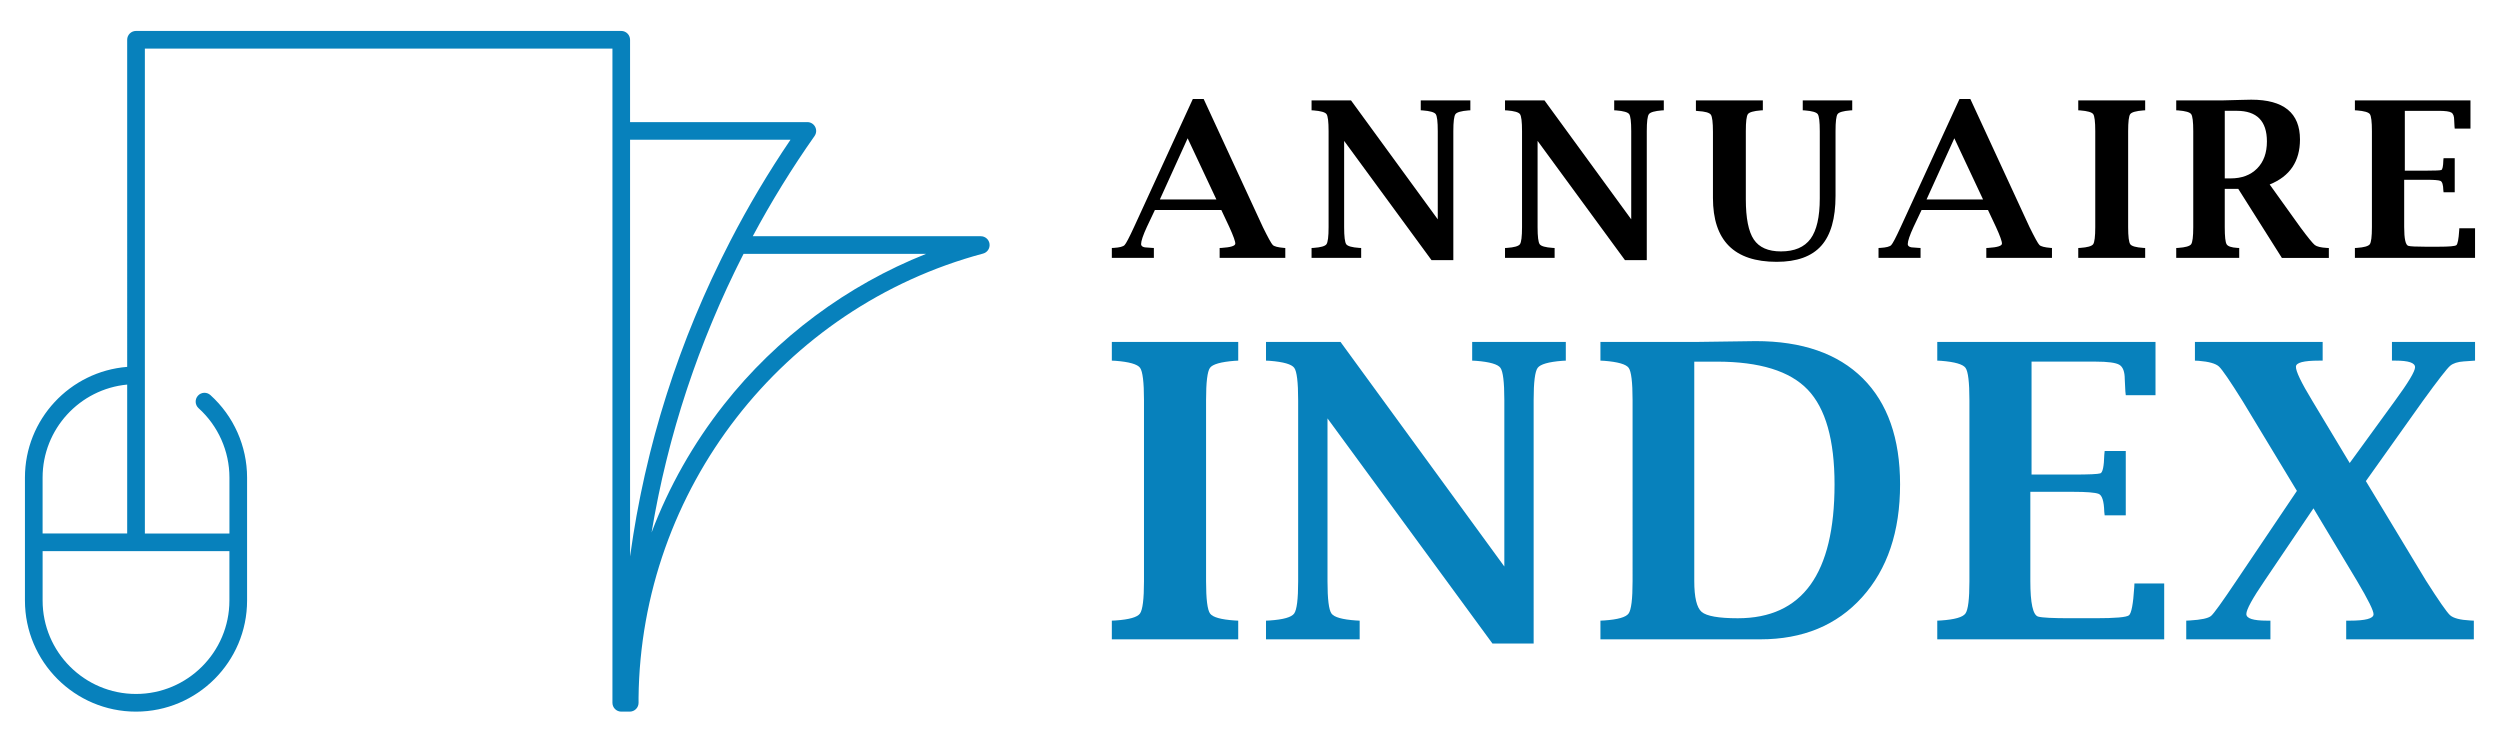
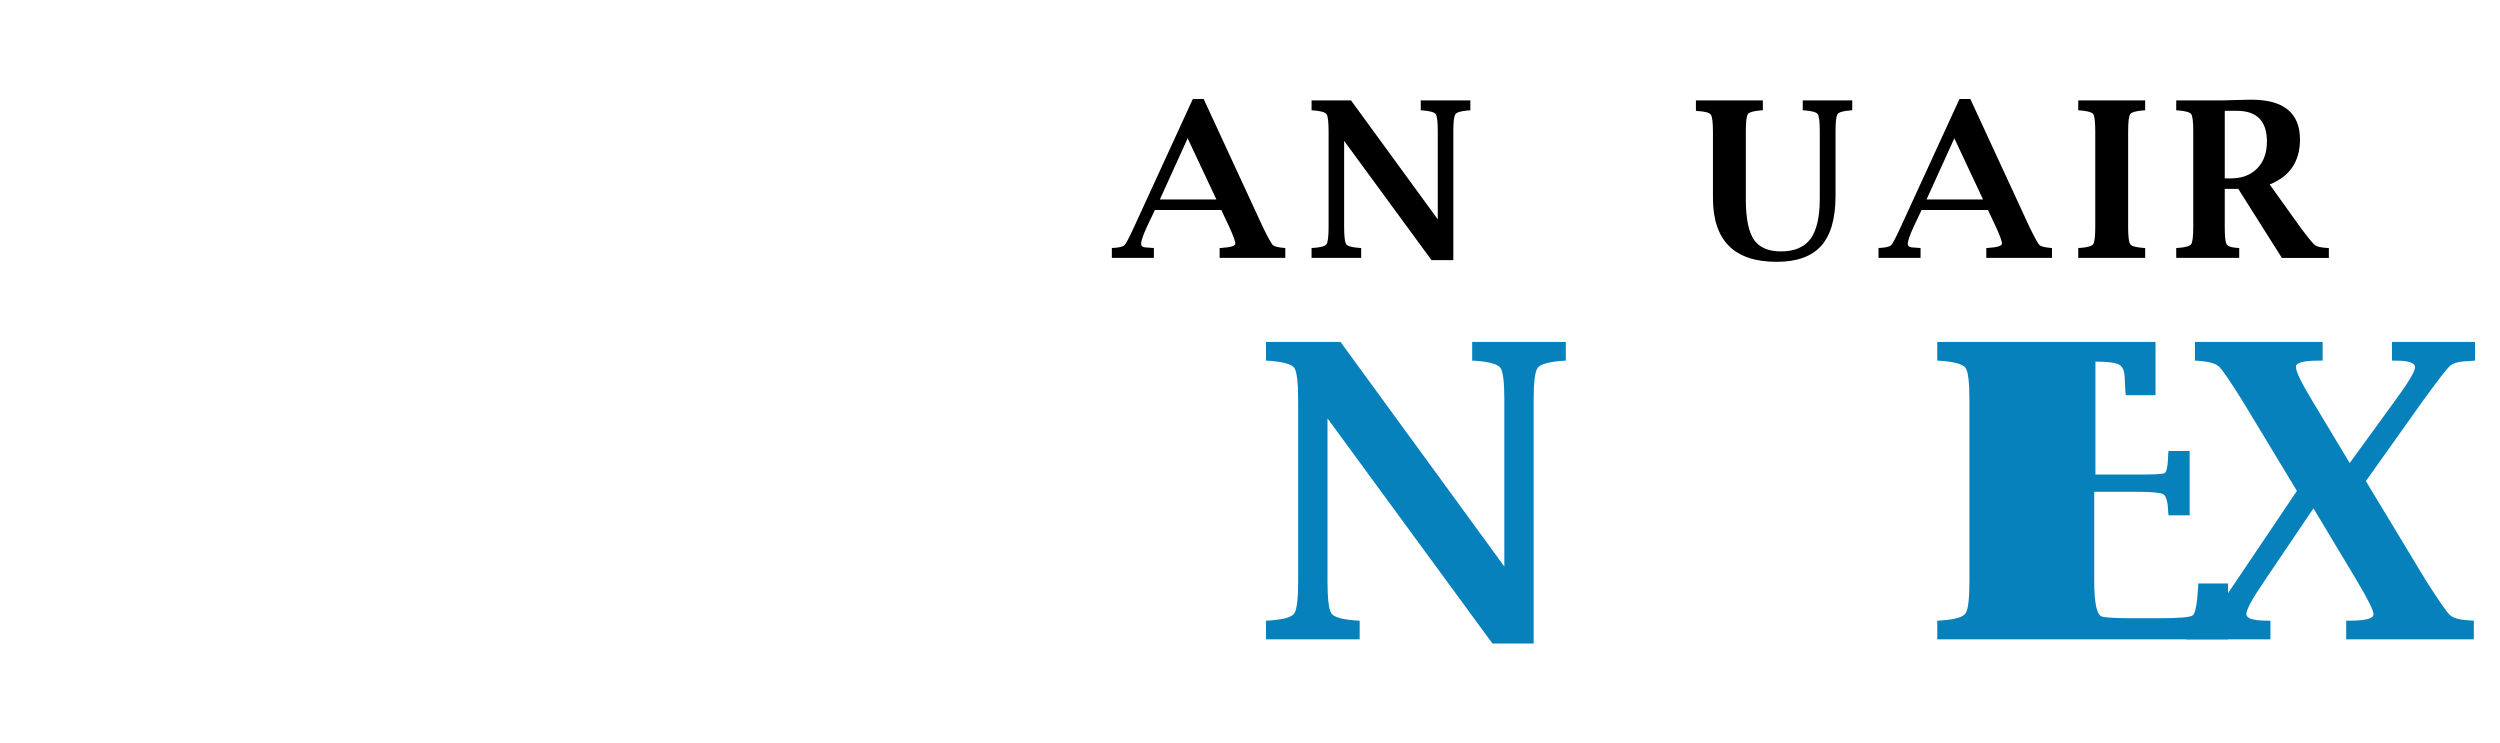
<svg xmlns="http://www.w3.org/2000/svg" version="1.1" id="Calque_1" x="0px" y="0px" width="202px" height="60px" viewBox="0 0 202 60" enable-background="new 0 0 202 60" xml:space="preserve">
  <g>
    <g>
      <g>
        <path d="M93.315,16.968l-0.646,1.365c-0.312,0.677-0.468,1.141-0.468,1.386c0,0.189,0.181,0.285,0.542,0.285     c0.052,0.005,0.16,0.014,0.326,0.025l0.164,0.008v0.8h-3.396v-0.8l0.165-0.008c0.458-0.028,0.746-0.103,0.862-0.224     c0.119-0.119,0.375-0.609,0.771-1.469L96.38,8h0.877l4.781,10.344c0.419,0.855,0.688,1.339,0.804,1.454     c0.118,0.114,0.418,0.192,0.898,0.232l0.112,0.008v0.8h-5.305v-0.8l0.163-0.008c0.723-0.046,1.09-0.158,1.102-0.336     c0.011-0.172-0.153-0.627-0.49-1.368l-0.638-1.357H93.315z M93.717,16.117h4.567l-2.322-4.944L93.717,16.117z" />
        <path d="M115.666,21.019l-7.06-9.635v6.969c0,0.765,0.058,1.225,0.171,1.383c0.115,0.156,0.465,0.255,1.05,0.294l0.155,0.008v0.8     h-4.008v-0.8l0.163-0.008c0.579-0.04,0.927-0.139,1.04-0.294c0.115-0.158,0.173-0.618,0.173-1.383v-7.755     c0-0.765-0.056-1.223-0.168-1.377c-0.112-0.154-0.46-0.253-1.045-0.3l-0.163-0.008v-0.8h3.188l7.009,9.609v-7.124     c0-0.765-0.055-1.223-0.165-1.377c-0.111-0.154-0.461-0.253-1.048-0.3l-0.162-0.008v-0.8h4.008v0.8l-0.156,0.008     c-0.583,0.047-0.932,0.146-1.047,0.3c-0.115,0.155-0.173,0.613-0.173,1.377v10.421H115.666z" />
-         <path d="M131.297,21.019l-7.06-9.635v6.969c0,0.765,0.057,1.225,0.172,1.383c0.114,0.156,0.464,0.255,1.049,0.294l0.155,0.008     v0.8h-4.008v-0.8l0.164-0.008c0.578-0.04,0.926-0.139,1.039-0.294c0.115-0.158,0.172-0.618,0.172-1.383v-7.755     c0-0.765-0.055-1.223-0.167-1.377c-0.112-0.154-0.46-0.253-1.044-0.3l-0.164-0.008v-0.8h3.189l7.009,9.609v-7.124     c0-0.765-0.056-1.223-0.166-1.377c-0.112-0.154-0.462-0.253-1.048-0.3l-0.162-0.008v-0.8h4.008v0.8l-0.157,0.008     c-0.582,0.047-0.931,0.146-1.045,0.3c-0.118,0.155-0.174,0.613-0.174,1.377v10.421H131.297z" />
        <path d="M137.029,8.111h5.409v0.8l-0.156,0.008c-0.589,0.047-0.939,0.146-1.05,0.3c-0.115,0.155-0.169,0.613-0.169,1.377V16.1     c0,1.528,0.214,2.611,0.645,3.252c0.432,0.642,1.161,0.962,2.192,0.962c1.097,0,1.892-0.34,2.392-1.017     c0.497-0.679,0.746-1.768,0.746-3.266v-5.434c0-0.765-0.056-1.223-0.167-1.377c-0.112-0.154-0.464-0.253-1.053-0.3l-0.156-0.008     v-0.8h3.998v0.8l-0.153,0.008c-0.579,0.047-0.922,0.146-1.031,0.3c-0.11,0.155-0.165,0.613-0.165,1.377v5.227     c0,1.829-0.385,3.174-1.154,4.034c-0.771,0.866-1.973,1.298-3.604,1.298c-3.434,0-5.147-1.72-5.147-5.159v-5.34     c0-0.768-0.057-1.233-0.172-1.393c-0.114-0.16-0.461-0.257-1.04-0.292l-0.164-0.018V8.111z" />
        <path d="M155.263,16.968l-0.646,1.365c-0.313,0.677-0.469,1.141-0.469,1.386c0,0.189,0.181,0.285,0.543,0.285     c0.05,0.005,0.16,0.014,0.326,0.025l0.164,0.008v0.8h-3.396v-0.8l0.161-0.008c0.462-0.028,0.749-0.103,0.865-0.224     c0.117-0.119,0.375-0.609,0.769-1.469L158.326,8h0.878l4.779,10.344c0.422,0.855,0.687,1.339,0.805,1.454     c0.119,0.114,0.417,0.192,0.9,0.232l0.111,0.008v0.8h-5.305v-0.8l0.164-0.008c0.722-0.046,1.087-0.158,1.099-0.336     c0.014-0.172-0.15-0.627-0.489-1.368l-0.638-1.357H155.263z M155.665,16.117h4.566l-2.321-4.944L155.665,16.117z" />
        <path d="M173.33,20.838h-5.407v-0.8l0.162-0.008c0.578-0.04,0.926-0.139,1.041-0.294c0.114-0.158,0.171-0.618,0.171-1.383v-7.755     c0-0.765-0.056-1.223-0.166-1.377c-0.113-0.154-0.463-0.253-1.046-0.3l-0.162-0.008v-0.8h5.407v0.8l-0.154,0.008     c-0.591,0.047-0.942,0.146-1.054,0.3c-0.11,0.155-0.168,0.613-0.168,1.377v7.755c0,0.765,0.059,1.225,0.173,1.383     c0.113,0.156,0.464,0.255,1.049,0.294l0.154,0.008V20.838z" />
        <path d="M179.76,15.258v3.095c0,0.76,0.05,1.221,0.152,1.385c0.099,0.167,0.388,0.264,0.863,0.292l0.153,0.008v0.8h-5.089v-0.8     l0.163-0.008c0.579-0.04,0.925-0.139,1.041-0.294c0.114-0.158,0.172-0.618,0.172-1.383v-7.755c0-0.765-0.055-1.223-0.169-1.377     c-0.11-0.154-0.46-0.253-1.044-0.3l-0.163-0.008v-0.8h3.705l1.574-0.042l0.783-0.017c2.623,0,3.937,1.073,3.937,3.22     c0,0.876-0.203,1.618-0.609,2.225c-0.405,0.606-1.021,1.076-1.839,1.407l2.484,3.466c0.613,0.826,1.002,1.301,1.165,1.428     c0.164,0.126,0.486,0.204,0.969,0.232l0.163,0.008v0.8h-3.795l-3.524-5.58H179.76z M179.76,14.415h0.472     c0.901,0,1.615-0.267,2.143-0.8c0.528-0.533,0.792-1.261,0.792-2.184c0-1.651-0.814-2.477-2.442-2.477h-0.964V14.415z" />
-         <path d="M199.984,20.838h-9.708v-0.8l0.162-0.008c0.579-0.04,0.925-0.139,1.041-0.294c0.114-0.158,0.172-0.618,0.172-1.383     v-7.755c0-0.765-0.057-1.223-0.166-1.377c-0.114-0.154-0.462-0.253-1.047-0.3l-0.162-0.008v-0.8h9.338v2.279h-1.273l-0.016-0.163     c-0.018-0.293-0.027-0.465-0.027-0.516c0-0.321-0.075-0.527-0.229-0.619c-0.151-0.093-0.492-0.139-1.025-0.139h-2.734v4.833     h1.771c0.682,0,1.073-0.017,1.174-0.051c0.099-0.034,0.156-0.298,0.167-0.793l0.018-0.163h0.902v2.751h-0.902l-0.018-0.155     c-0.011-0.453-0.091-0.708-0.243-0.765c-0.147-0.057-0.517-0.086-1.098-0.086h-1.823v3.817c0,0.953,0.111,1.459,0.337,1.522     c0.166,0.046,0.623,0.069,1.369,0.069h1.072c0.854,0,1.334-0.042,1.438-0.125c0.107-0.083,0.184-0.482,0.23-1.199l0.009-0.165     h1.271V20.838z" />
      </g>
      <g>
-         <path fill="#0781BC" d="M100.049,51.659H89.836v-1.511l0.309-0.015c1.093-0.075,1.748-0.26,1.964-0.558     c0.216-0.295,0.325-1.165,0.325-2.608V32.322c0-1.442-0.106-2.311-0.316-2.601c-0.211-0.291-0.869-0.479-1.973-0.567     l-0.309-0.015v-1.511h10.213v1.511l-0.292,0.015c-1.115,0.087-1.779,0.276-1.99,0.567c-0.211,0.29-0.317,1.158-0.317,2.601     v14.646c0,1.443,0.109,2.313,0.325,2.608c0.216,0.298,0.876,0.482,1.981,0.558l0.292,0.015V51.659z" />
        <path fill="#0781BC" d="M120.592,52l-13.33-18.194v13.162c0,1.443,0.108,2.313,0.324,2.608c0.217,0.298,0.878,0.482,1.98,0.558     l0.295,0.015v1.511h-7.568v-1.511l0.309-0.015c1.094-0.075,1.748-0.26,1.964-0.558c0.218-0.295,0.325-1.165,0.325-2.608V32.322     c0-1.442-0.105-2.311-0.316-2.601c-0.212-0.291-0.868-0.479-1.973-0.567l-0.309-0.015v-1.511h6.021l13.236,18.145V32.322     c0-1.442-0.105-2.311-0.316-2.601c-0.209-0.291-0.867-0.479-1.976-0.567l-0.306-0.015v-1.511h7.566v1.511l-0.295,0.015     c-1.101,0.087-1.76,0.276-1.977,0.567c-0.219,0.29-0.327,1.158-0.327,2.601V52H120.592z" />
-         <path fill="#0781BC" d="M129.315,51.659v-1.511l0.309-0.015c1.093-0.075,1.747-0.26,1.964-0.558     c0.217-0.295,0.324-1.165,0.324-2.608V32.322c0-1.442-0.105-2.311-0.315-2.601c-0.211-0.291-0.869-0.479-1.973-0.567     l-0.309-0.015v-1.511h7.811l3.464-0.048l1.272-0.018c3.749,0,6.633,1.003,8.651,3.006c2.007,2,3.013,4.86,3.013,8.572     c0,3.811-1.025,6.851-3.069,9.117c-2.047,2.27-4.788,3.401-8.225,3.401H129.315z M136.897,29.221v17.73     c0,1.32,0.2,2.151,0.599,2.493c0.4,0.339,1.374,0.511,2.918,0.511c2.611,0,4.567-0.899,5.867-2.702     c1.3-1.804,1.95-4.506,1.95-8.112c0-3.593-0.722-6.146-2.167-7.656c-1.443-1.509-3.891-2.264-7.345-2.264H136.897z" />
-         <path fill="#0781BC" d="M174.864,51.659h-18.333v-1.511l0.309-0.015c1.094-0.075,1.749-0.26,1.965-0.558     c0.217-0.295,0.324-1.165,0.324-2.608V32.322c0-1.442-0.105-2.311-0.316-2.601c-0.21-0.291-0.868-0.479-1.973-0.567l-0.309-0.015     v-1.511h17.634v4.302h-2.403l-0.033-0.307c-0.031-0.554-0.048-0.878-0.048-0.975c0-0.605-0.144-0.996-0.431-1.169     c-0.286-0.174-0.935-0.26-1.939-0.26h-5.162v9.126h3.344c1.288,0,2.026-0.033,2.215-0.098c0.19-0.063,0.295-0.563,0.318-1.497     l0.031-0.307h1.705v5.196h-1.705l-0.033-0.293c-0.022-0.853-0.175-1.335-0.457-1.443c-0.283-0.108-0.975-0.164-2.074-0.164     h-3.442v7.21c0,1.797,0.212,2.756,0.635,2.873c0.315,0.088,1.179,0.131,2.59,0.131h2.02c1.614,0,2.523-0.078,2.722-0.236     c0.2-0.156,0.344-0.91,0.429-2.265l0.015-0.308h2.405V51.659z" />
+         <path fill="#0781BC" d="M174.864,51.659h-18.333v-1.511l0.309-0.015c1.094-0.075,1.749-0.26,1.965-0.558     c0.217-0.295,0.324-1.165,0.324-2.608V32.322c0-1.442-0.105-2.311-0.316-2.601c-0.21-0.291-0.868-0.479-1.973-0.567l-0.309-0.015     v-1.511h17.634v4.302h-2.403l-0.033-0.307c-0.031-0.554-0.048-0.878-0.048-0.975c0-0.605-0.144-0.996-0.431-1.169     c-0.286-0.174-0.935-0.26-1.939-0.26v9.126h3.344c1.288,0,2.026-0.033,2.215-0.098c0.19-0.063,0.295-0.563,0.318-1.497     l0.031-0.307h1.705v5.196h-1.705l-0.033-0.293c-0.022-0.853-0.175-1.335-0.457-1.443c-0.283-0.108-0.975-0.164-2.074-0.164     h-3.442v7.21c0,1.797,0.212,2.756,0.635,2.873c0.315,0.088,1.179,0.131,2.59,0.131h2.02c1.614,0,2.523-0.078,2.722-0.236     c0.2-0.156,0.344-0.91,0.429-2.265l0.015-0.308h2.405V51.659z" />
        <path fill="#0781BC" d="M185.59,39.664l-4.391-7.262c-1.008-1.614-1.644-2.543-1.908-2.787c-0.266-0.242-0.81-0.395-1.633-0.461     l-0.308-0.015v-1.511h10.321v1.511h-0.308c-1.225,0-1.84,0.162-1.851,0.484c-0.022,0.355,0.423,1.283,1.333,2.781l3.011,5.009     l3.658-5.03c1.081-1.476,1.623-2.378,1.623-2.712c0-0.355-0.523-0.532-1.574-0.532h-0.293v-1.511h6.714v1.511     c-0.131,0.012-0.437,0.033-0.918,0.064c-0.482,0.033-0.844,0.148-1.087,0.348c-0.243,0.199-0.982,1.149-2.217,2.851l-4.6,6.471     l4.86,8.045c1.027,1.614,1.674,2.54,1.938,2.787c0.267,0.242,0.81,0.386,1.632,0.429l0.294,0.015v1.511h-10.313v-1.511h0.294     c1.256,0,1.894-0.166,1.916-0.502c0.021-0.271-0.427-1.181-1.348-2.729l-3.507-5.844l-3.947,5.844     c-0.984,1.441-1.476,2.338-1.476,2.696c0,0.356,0.55,0.534,1.653,0.534h0.293v1.511h-6.802v-1.511l0.306-0.015     c0.911-0.055,1.477-0.176,1.699-0.366c0.224-0.188,0.906-1.138,2.053-2.85L185.59,39.664z" />
      </g>
    </g>
-     <path fill="#0781BC" d="M79.955,19.708c-0.045-0.355-0.349-0.621-0.707-0.621H60.823c1.49-2.784,3.167-5.503,4.993-8.097   c0.153-0.219,0.173-0.503,0.049-0.74c-0.122-0.236-0.366-0.384-0.633-0.384H50.909V3.214c0-0.394-0.319-0.714-0.713-0.714H10.988   c-0.394,0-0.712,0.32-0.712,0.714V28.84v0.804c-4.616,0.365-8.261,4.235-8.261,8.943v9.938c0,4.947,4.026,8.975,8.974,8.975   c4.949-0.001,8.975-4.027,8.975-8.975v-9.938c0-2.535-1.081-4.966-2.964-6.665c-0.292-0.265-0.743-0.241-1.007,0.051   c-0.264,0.294-0.241,0.745,0.052,1.009c1.584,1.43,2.493,3.473,2.493,5.605v4.52h-6.833v-12.78V28.84V3.926h37.78v6.653v46.207   c0,0.394,0.321,0.714,0.714,0.714h0.679h0.005c0.19,0,0.373-0.077,0.508-0.213c0.135-0.137,0.208-0.321,0.205-0.512   c-0.001-0.131-0.001-0.262-0.001-0.394c0,0,0-0.001,0-0.002c0.177-16.799,11.625-31.558,27.84-35.891   C79.778,20.397,80,20.063,79.955,19.708z M10.276,31.074v12.032H3.442v-4.52C3.442,34.666,6.447,31.435,10.276,31.074z    M18.536,44.532v3.993c0,4.161-3.385,7.547-7.547,7.547c-4.161,0-7.546-3.386-7.546-7.547v-3.993H18.536z M52.453,36.889   c-0.119,0.486-0.236,0.973-0.346,1.461c-0.007,0.027-0.013,0.056-0.019,0.084c-0.103,0.46-0.201,0.92-0.297,1.383   c-0.025,0.13-0.052,0.26-0.079,0.39c-0.084,0.423-0.166,0.846-0.243,1.271c-0.014,0.072-0.028,0.146-0.042,0.22   c-0.088,0.488-0.17,0.978-0.249,1.469c-0.02,0.122-0.039,0.246-0.057,0.369c-0.062,0.395-0.122,0.791-0.176,1.188   c-0.012,0.08-0.025,0.159-0.036,0.238V11.293h12.962c-1.785,2.63-3.418,5.377-4.863,8.18c-0.232,0.45-0.459,0.901-0.682,1.353   c-0.062,0.124-0.122,0.248-0.181,0.373c-0.184,0.375-0.363,0.752-0.54,1.129c-0.041,0.086-0.082,0.173-0.123,0.259   c-0.21,0.454-0.416,0.908-0.617,1.365c-0.048,0.107-0.095,0.216-0.141,0.325c-0.162,0.37-0.32,0.742-0.476,1.113   c-0.049,0.117-0.097,0.234-0.146,0.349c-0.19,0.462-0.377,0.925-0.559,1.389c-0.024,0.062-0.047,0.125-0.071,0.187   c-0.159,0.409-0.314,0.82-0.465,1.232c-0.045,0.124-0.091,0.249-0.137,0.374c-0.159,0.436-0.313,0.873-0.464,1.311   c-0.013,0.036-0.024,0.072-0.037,0.109c-0.163,0.473-0.318,0.948-0.47,1.425c-0.039,0.119-0.076,0.238-0.113,0.358   c-0.124,0.393-0.243,0.785-0.361,1.18c-0.029,0.099-0.06,0.195-0.087,0.293c-0.14,0.479-0.276,0.957-0.407,1.438   c-0.025,0.096-0.051,0.192-0.077,0.29c-0.106,0.397-0.21,0.796-0.311,1.197C52.514,36.645,52.484,36.767,52.453,36.889z    M58.492,32.695c-2.496,3.173-4.454,6.646-5.844,10.328c0.014-0.078,0.027-0.155,0.04-0.233c0.059-0.346,0.119-0.692,0.182-1.036   c0.027-0.146,0.054-0.291,0.082-0.438c0.058-0.313,0.12-0.626,0.183-0.938c0.028-0.139,0.055-0.276,0.084-0.414   c0.085-0.407,0.171-0.814,0.263-1.22c0.007-0.032,0.014-0.065,0.021-0.098c0.099-0.438,0.203-0.874,0.31-1.31   c0.032-0.129,0.064-0.257,0.097-0.387c0.078-0.313,0.159-0.626,0.24-0.938c0.038-0.145,0.076-0.288,0.115-0.434   c0.089-0.322,0.178-0.646,0.269-0.967c0.033-0.114,0.063-0.228,0.097-0.343c0.125-0.43,0.251-0.859,0.384-1.287   c0.024-0.083,0.051-0.165,0.077-0.246c0.108-0.349,0.22-0.696,0.333-1.042c0.045-0.14,0.092-0.278,0.138-0.417   c0.102-0.302,0.203-0.604,0.309-0.903c0.046-0.136,0.093-0.271,0.141-0.407c0.131-0.367,0.263-0.734,0.398-1.099   c0.022-0.058,0.041-0.115,0.063-0.172c0.158-0.422,0.319-0.841,0.485-1.261c0.047-0.119,0.096-0.239,0.143-0.358   c0.122-0.305,0.245-0.609,0.372-0.913c0.058-0.14,0.117-0.279,0.175-0.418c0.127-0.305,0.258-0.609,0.39-0.913   c0.051-0.117,0.1-0.233,0.152-0.35c0.182-0.413,0.369-0.825,0.558-1.236c0.031-0.064,0.061-0.127,0.091-0.191   c0.163-0.348,0.327-0.697,0.495-1.044c0.063-0.131,0.129-0.262,0.192-0.393c0.143-0.29,0.286-0.578,0.432-0.866   c0.04-0.081,0.082-0.16,0.122-0.239h14.748C68.456,23.044,62.761,27.269,58.492,32.695z" />
  </g>
</svg>